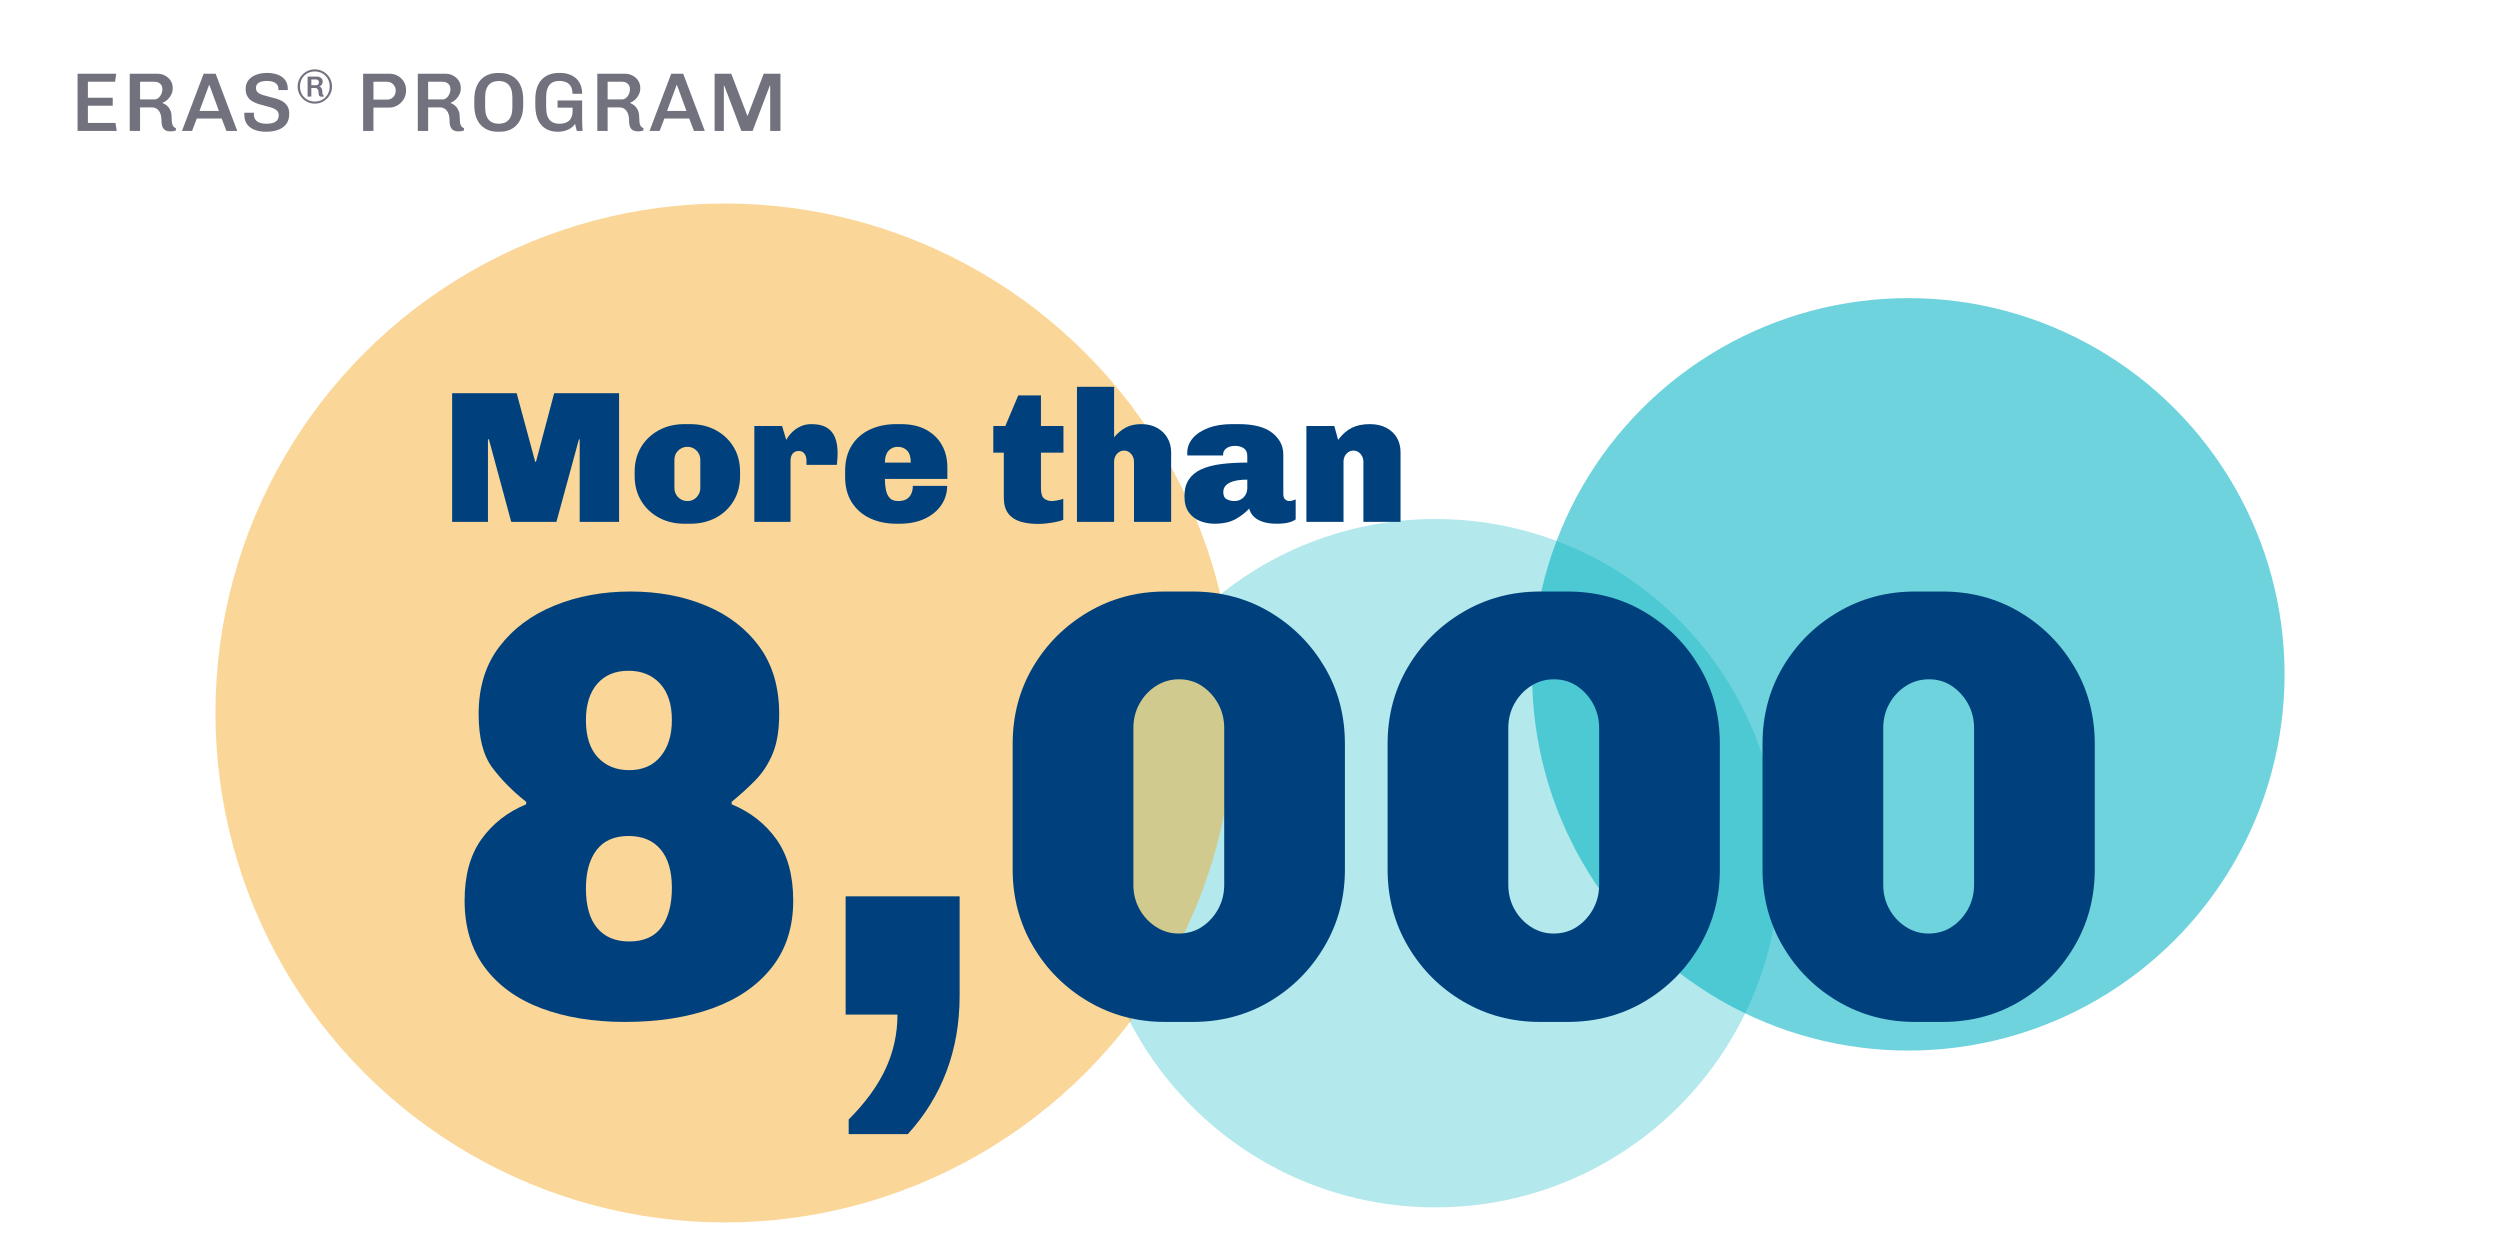
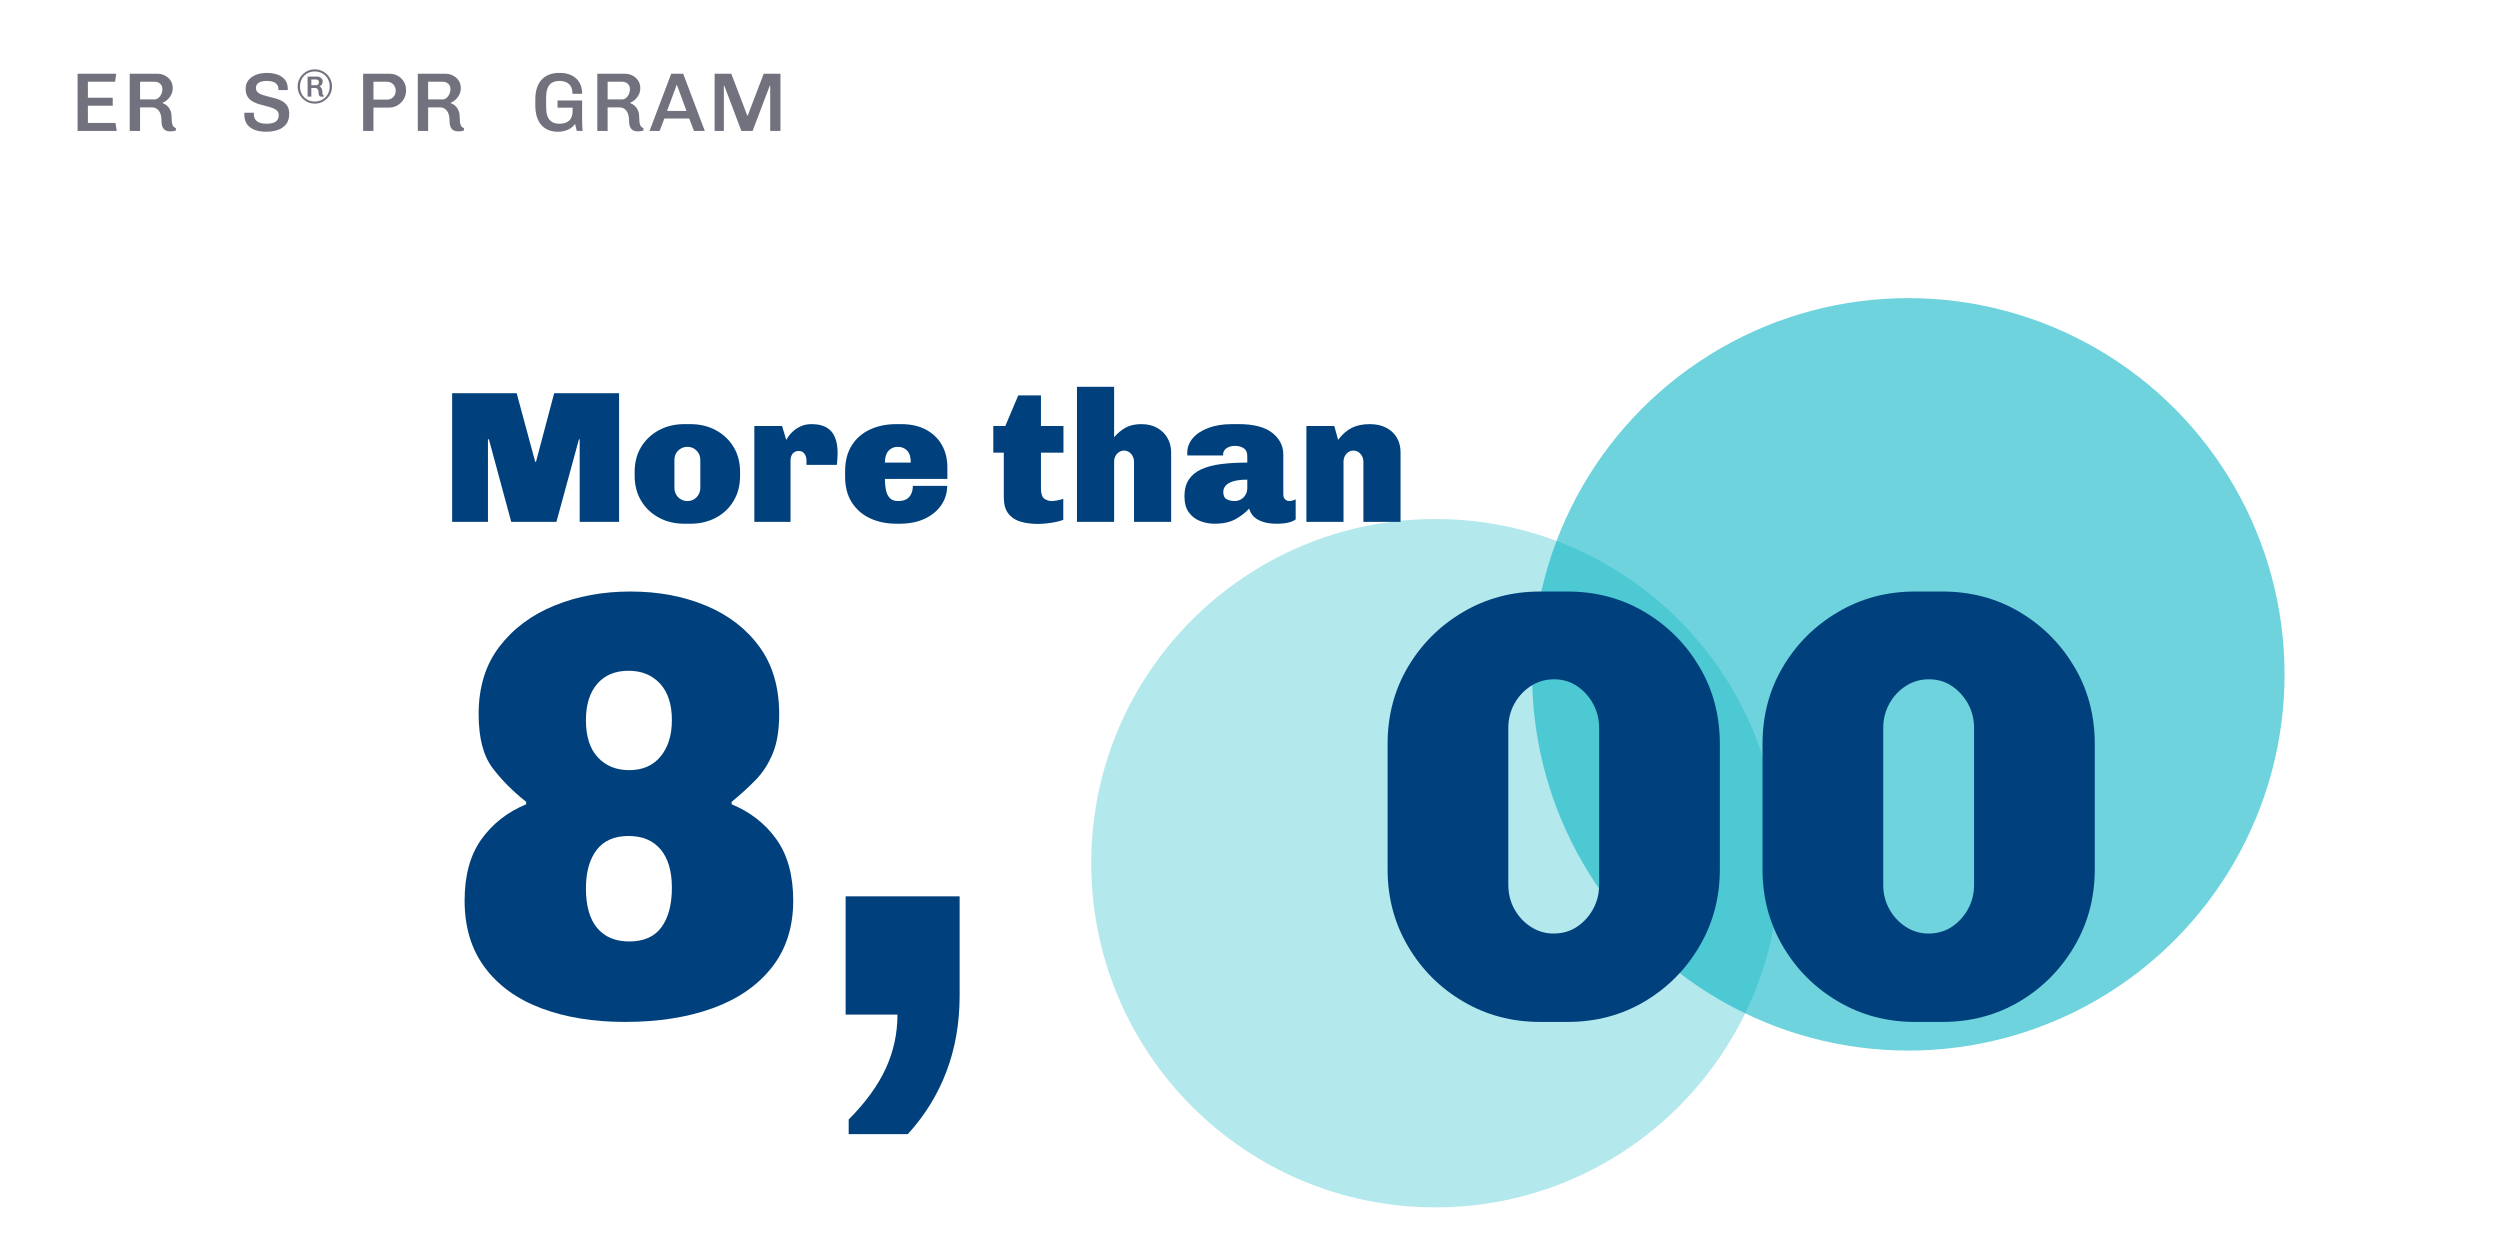
<svg xmlns="http://www.w3.org/2000/svg" id="Layer_1" version="1.1" viewBox="0 0 360 180">
  <defs>
    <style>
      .st0 {
        fill: #f5a81c;
        opacity: .45;
      }

      .st1 {
        fill: #72727e;
      }

      .st2 {
        opacity: .57;
      }

      .st2, .st3 {
        fill: #00b1c1;
      }

      .st3 {
        opacity: .3;
      }

      .st4 {
        fill: #00417d;
      }
    </style>
  </defs>
  <g>
    <path class="st1" d="M11.169,18.852v-8.232h5.568l-.168,1.152h-3.912v2.304h3.576v1.152h-3.576v2.472h3.972l.18,1.152h-5.64Z" />
    <path class="st1" d="M24.525,18.923c-.232,0-.444-.042-.636-.126s-.346-.238-.462-.462c-.116-.224-.174-.544-.174-.96,0-.352-.038-.648-.114-.888-.076-.24-.178-.436-.306-.588-.128-.152-.272-.262-.432-.33-.16-.068-.324-.102-.492-.102h-1.74v3.384h-1.488v-8.232h3.984c.392,0,.754.086,1.086.258.332.172.602.412.81.72s.312.67.312,1.086c0,.328-.066.632-.198.912-.132.28-.308.524-.528.732-.22.208-.462.364-.726.468v.06c.104.032.228.09.372.174s.286.204.426.36c.14.156.258.358.354.606.096.248.144.552.144.912,0,.264.012.486.036.666.024.18.06.328.108.444.048.116.112.208.192.276.08.068.172.122.276.162v.336c-.096.04-.216.072-.36.096s-.292.036-.444.036ZM20.169,14.315h2.064c.216,0,.41-.07.582-.21.172-.14.31-.322.414-.546s.156-.46.156-.708c0-.336-.106-.6-.318-.792s-.486-.288-.822-.288h-2.076v2.544Z" />
-     <path class="st1" d="M26.205,18.852l3.12-8.232h1.728l3.108,8.232h-1.56l-.684-1.788h-3.576l-.684,1.788h-1.452ZM28.725,15.972h2.796l-1.368-3.732h-.048l-1.38,3.732Z" />
    <path class="st1" d="M38.313,18.972c-.576,0-1.1-.082-1.572-.246-.472-.164-.851-.428-1.134-.792-.284-.364-.426-.846-.426-1.446v-.126c0-.043.004-.085.012-.126h1.38c-.008.041-.012.08-.012.12v.12c0,.296.072.544.216.744.144.2.35.35.618.45.268.1.582.15.942.15.384,0,.71-.042.978-.126s.472-.218.613-.402c.139-.184.209-.42.209-.708,0-.272-.086-.49-.258-.654s-.4-.296-.684-.396c-.284-.1-.596-.19-.936-.27-.34-.08-.678-.172-1.014-.276s-.646-.242-.93-.414c-.284-.172-.512-.4-.684-.684s-.258-.646-.258-1.086c0-.52.142-.95.426-1.29.284-.34.658-.594,1.122-.762s.972-.252,1.524-.252c.552,0,1.054.08,1.506.24.451.16.814.41,1.086.75.271.34.408.782.408,1.326v.156h-1.355v-.168c0-.248-.068-.458-.205-.63-.137-.172-.324-.302-.564-.39s-.524-.132-.852-.132c-.312,0-.59.034-.834.102-.244.068-.434.176-.57.324-.136.148-.204.346-.204.594,0,.264.086.474.258.63.172.156.4.28.684.372.284.092.598.178.942.258.344.08.686.17,1.026.27.34.1.652.236.936.408.283.172.512.4.684.684.172.284.258.646.258,1.086,0,.624-.148,1.126-.443,1.506-.297.38-.695.656-1.199.828-.505.172-1.069.258-1.693.258Z" />
    <path class="st1" d="M45.336,14.925c-.346,0-.667-.064-.966-.192-.299-.128-.561-.305-.787-.532-.227-.226-.403-.488-.531-.787-.129-.298-.192-.62-.192-.965,0-.34.063-.66.192-.959.128-.298.305-.56.531-.783.227-.224.488-.4.787-.528s.62-.192.966-.192c.34,0,.659.064.958.192s.562.304.791.528c.229.224.406.485.535.783.128.299.192.618.192.959,0,.345-.064.667-.192.965-.129.299-.307.561-.535.787-.229.227-.492.404-.791.532-.299.128-.618.192-.958.192ZM45.336,14.625c.303,0,.585-.054.846-.161.262-.107.489-.259.683-.455.193-.196.344-.427.451-.692.107-.266.161-.555.161-.868,0-.308-.054-.593-.161-.857-.107-.263-.258-.493-.451-.689s-.421-.348-.683-.455c-.261-.107-.543-.161-.846-.161-.309,0-.593.054-.854.161-.262.107-.489.259-.683.455s-.343.426-.447.689c-.105.264-.158.549-.158.857,0,.312.053.602.158.868.104.266.254.497.447.692.193.196.421.348.683.455.261.107.545.161.854.161ZM46.336,13.932c-.084,0-.161-.014-.23-.042-.07-.028-.126-.083-.168-.165s-.063-.197-.063-.346c0-.168-.021-.303-.062-.406s-.097-.179-.165-.228c-.067-.049-.141-.073-.22-.073h-.595v1.238h-.539v-2.882h1.371c.21,0,.396.065.56.196.164.13.245.306.245.524,0,.164-.047.308-.14.434-.094.126-.205.214-.336.266.074.023.144.068.206.133.063.065.116.152.158.259.042.107.062.235.062.385,0,.079.004.155.011.227s.024.135.052.189c.028.054.077.092.147.116v.125c-.033.014-.077.026-.133.035-.057.009-.109.014-.161.014ZM44.832,12.267h.706c.126,0,.222-.042.287-.126s.098-.187.098-.308c0-.107-.034-.199-.104-.276-.07-.077-.163-.115-.28-.115h-.706v.826Z" />
    <path class="st1" d="M52.291,18.852v-8.232h3.816c.432,0,.828.102,1.188.306.359.204.646.482.857.834s.318.744.318,1.176v.144c0,.432-.112.832-.336,1.2-.225.368-.519.662-.882.882-.364.22-.767.33-1.206.33h-2.269v3.36h-1.488ZM53.779,14.339h1.968c.24,0,.452-.056.637-.168.184-.112.33-.264.438-.456.108-.192.162-.412.162-.66,0-.352-.118-.654-.354-.906-.236-.252-.542-.378-.918-.378h-1.933v2.568Z" />
    <path class="st1" d="M66.008,18.923c-.232,0-.444-.042-.637-.126-.191-.084-.346-.238-.462-.462-.115-.224-.174-.544-.174-.96,0-.352-.038-.648-.114-.888-.075-.24-.178-.436-.306-.588-.128-.152-.271-.262-.432-.33-.16-.068-.324-.102-.492-.102h-1.74v3.384h-1.488v-8.232h3.984c.392,0,.754.086,1.086.258.332.172.602.412.811.72.208.308.312.67.312,1.086,0,.328-.065.632-.198.912-.132.28-.308.524-.527.732-.221.208-.462.364-.727.468v.06c.104.032.229.09.372.174.145.084.286.204.426.36.141.156.259.358.354.606s.144.552.144.912c0,.264.013.486.036.666.024.18.061.328.108.444.048.116.111.208.191.276.08.068.172.122.276.162v.336c-.096.04-.216.072-.36.096-.144.024-.292.036-.443.036ZM61.651,14.315h2.064c.216,0,.409-.07.582-.21.172-.14.31-.322.414-.546.104-.224.155-.46.155-.708,0-.336-.105-.6-.317-.792s-.486-.288-.822-.288h-2.076v2.544Z" />
-     <path class="st1" d="M71.672,18.972c-.465,0-.9-.074-1.309-.222s-.768-.378-1.08-.69c-.312-.312-.554-.712-.726-1.2-.172-.488-.258-1.072-.258-1.752v-.732c0-.68.088-1.264.264-1.752.176-.488.42-.888.732-1.2.312-.312.67-.541,1.073-.69.404-.148.834-.222,1.29-.222h.312c.472,0,.91.074,1.313.222.404.148.763.378,1.074.69.312.312.554.712.727,1.2.172.488.258,1.072.258,1.752v.732c0,.68-.088,1.264-.265,1.752-.176.488-.42.888-.731,1.2-.312.312-.67.542-1.074.69s-.834.222-1.29.222h-.312ZM71.815,17.819c.28,0,.538-.04.774-.12.235-.08.443-.212.624-.396.18-.184.319-.428.42-.732.1-.304.149-.684.149-1.14v-1.368c0-.456-.05-.838-.149-1.146-.101-.308-.24-.554-.42-.738-.181-.184-.389-.316-.624-.396-.236-.08-.49-.12-.763-.12-.271,0-.527.04-.768.12s-.45.212-.63.396-.32.428-.42.732c-.101.304-.15.684-.15,1.14v1.368c0,.456.05.838.15,1.146.1.308.24.554.42.738s.388.316.624.396c.235.08.489.12.762.12Z" />
    <path class="st1" d="M80.323,18.972c-.464,0-.894-.074-1.289-.222-.396-.148-.74-.378-1.032-.69s-.519-.712-.679-1.2c-.16-.488-.239-1.072-.239-1.752v-.744c0-.68.084-1.264.252-1.752.168-.488.405-.888.714-1.2.308-.312.67-.542,1.086-.69s.868-.222,1.355-.222h.181c.424,0,.826.06,1.206.18s.716.302,1.008.546.521.556.69.936c.168.38.252.83.252,1.35h-1.393c0-.472-.086-.842-.258-1.11-.172-.268-.4-.46-.684-.576-.284-.116-.603-.174-.954-.174-.272,0-.524.041-.756.12-.232.08-.435.212-.606.396s-.304.43-.396.738c-.092.308-.138.69-.138,1.146v1.368c0,.456.046.838.138,1.146.093.308.225.554.396.738s.374.316.606.396c.231.08.483.12.756.12.264,0,.512-.03.744-.09.231-.06.436-.162.611-.306.176-.144.314-.338.414-.582.1-.244.15-.55.15-.918v-.42h-2.172v-1.032h3.54v2.82c0,.4.01.726.029.978.021.252.034.446.042.582h-.84l-.252-1.008c-.248.368-.592.648-1.032.84-.439.192-.896.288-1.368.288h-.084Z" />
    <path class="st1" d="M91.855,18.923c-.232,0-.444-.042-.637-.126-.191-.084-.346-.238-.462-.462-.115-.224-.174-.544-.174-.96,0-.352-.038-.648-.114-.888-.075-.24-.178-.436-.306-.588-.128-.152-.271-.262-.432-.33-.16-.068-.324-.102-.492-.102h-1.74v3.384h-1.488v-8.232h3.984c.392,0,.754.086,1.086.258.332.172.602.412.811.72.208.308.312.67.312,1.086,0,.328-.065.632-.198.912-.132.28-.308.524-.527.732-.221.208-.462.364-.727.468v.06c.104.032.229.09.372.174.145.084.286.204.426.36.141.156.259.358.354.606s.144.552.144.912c0,.264.013.486.036.666.024.18.061.328.108.444.048.116.111.208.191.276.08.068.172.122.276.162v.336c-.096.04-.216.072-.36.096-.144.024-.292.036-.443.036ZM87.499,14.315h2.064c.216,0,.409-.07.582-.21.172-.14.31-.322.414-.546.104-.224.155-.46.155-.708,0-.336-.105-.6-.317-.792s-.486-.288-.822-.288h-2.076v2.544Z" />
    <path class="st1" d="M93.535,18.852l3.12-8.232h1.728l3.108,8.232h-1.56l-.685-1.788h-3.576l-.684,1.788h-1.452ZM96.055,15.972h2.797l-1.368-3.732h-.048l-1.381,3.732Z" />
    <path class="st1" d="M102.906,18.852v-8.232h2.4l2.316,6.06h.036l2.315-6.06h2.412v8.232h-1.476v-6.516h-.061l-2.472,6.516h-1.62l-2.46-6.516h-.061v6.516h-1.332Z" />
  </g>
  <g>
    <circle class="st3" cx="206.698" cy="124.301" r="49.561" />
    <circle class="st2" cx="274.799" cy="97.106" r="54.178" />
-     <circle class="st0" cx="104.386" cy="102.667" r="73.363" />
    <g>
      <path class="st4" d="M65.107,75.148v-18.53h9.292l2.674,9.886h.108l2.62-9.886h9.346v18.53h-5.672v-11.885h-.108l-3.241,11.885h-6.51l-3.214-11.885h-.135v11.885h-5.16Z" />
      <path class="st4" d="M98.548,75.418c-1.369,0-2.593-.292-3.673-.878-1.081-.585-1.932-1.395-2.553-2.431-.621-1.035-.932-2.229-.932-3.579v-.567c0-1.369.311-2.566.932-3.593s1.472-1.832,2.553-2.417c1.081-.585,2.305-.878,3.673-.878h.865c1.368,0,2.593.293,3.673.878,1.081.585,1.932,1.391,2.553,2.417.622,1.026.932,2.224.932,3.593v.567c0,1.369-.311,2.571-.932,3.606-.621,1.036-1.472,1.841-2.553,2.417-1.081.577-2.305.864-3.673.864h-.865ZM98.98,72.15c.36,0,.679-.085.959-.256.279-.171.5-.4.662-.689.162-.288.243-.603.243-.945v-4.025c0-.36-.081-.68-.243-.959-.162-.279-.383-.504-.662-.675-.279-.171-.599-.256-.959-.256-.343,0-.658.085-.946.256-.288.171-.513.396-.675.675-.162.279-.243.599-.243.959v4.025c0,.342.081.658.243.945.162.289.387.518.675.689.288.171.603.256.946.256Z" />
      <path class="st4" d="M108.624,75.148v-13.803h3.998l.594,1.999c.054-.108.166-.284.337-.527.171-.243.41-.5.716-.77.306-.27.675-.5,1.107-.688.432-.189.927-.284,1.486-.284.882,0,1.598.158,2.147.473.549.315.954.783,1.215,1.405.261.621.392,1.382.392,2.282,0,.216-.009.478-.027.784s-.045.612-.081.918h-4.376v-.648c0-.252-.045-.482-.135-.689-.09-.207-.216-.369-.378-.486-.162-.117-.369-.175-.621-.175-.18,0-.347.036-.5.108-.153.072-.274.167-.364.284-.09.117-.162.256-.216.418s-.081.342-.081.541v8.86h-5.213Z" />
      <path class="st4" d="M129.099,75.418c-1.423,0-2.692-.261-3.809-.783s-1.995-1.287-2.633-2.296c-.64-1.008-.959-2.233-.959-3.674v-.837c0-1.44.314-2.665.945-3.674.63-1.008,1.503-1.773,2.62-2.296,1.116-.522,2.386-.783,3.809-.783h.675c1.422,0,2.629.27,3.62.81.99.541,1.747,1.274,2.269,2.202.522.928.784,1.995.784,3.201v1.675h-8.995c0,.576.049,1.107.148,1.593.099.486.284.874.554,1.162.27.289.675.432,1.215.432.486,0,.882-.09,1.189-.27.306-.18.536-.437.688-.77s.23-.716.23-1.148h4.943c0,1.009-.279,1.927-.837,2.755-.558.829-1.351,1.486-2.377,1.972-1.026.486-2.251.729-3.674.729h-.405ZM127.424,66.613h3.728c0-.792-.176-1.369-.527-1.729-.351-.36-.797-.54-1.337-.54-.559,0-1.009.193-1.351.581-.342.388-.513.95-.513,1.688Z" />
      <path class="st4" d="M149.492,75.446c-.972,0-1.828-.113-2.566-.338-.739-.225-1.319-.617-1.743-1.175s-.635-1.324-.635-2.296v-6.456h-1.513v-3.836h1.729l1.864-4.403h3.269v4.403h3.241v3.836h-3.241v5.105c0,.793.162,1.301.486,1.526s.675.337,1.053.337c.198,0,.473-.031.824-.094.352-.063.635-.139.851-.229v3.025c-.288.126-.662.234-1.121.324-.459.09-.914.158-1.364.203-.451.045-.829.068-1.135.068Z" />
      <path class="st4" d="M155.083,75.148v-19.449h5.349v7.266c.522-.612,1.084-1.081,1.688-1.404.603-.324,1.346-.486,2.229-.486s1.643.18,2.283.54c.639.36,1.134.847,1.485,1.459.352.612.527,1.296.527,2.053v10.021h-5.348v-8.644c0-.45-.14-.833-.419-1.148-.279-.315-.617-.473-1.013-.473-.252,0-.491.072-.716.216-.226.144-.401.337-.527.581-.126.243-.189.518-.189.824v8.644h-5.349Z" />
      <path class="st4" d="M174.91,75.418c-.738,0-1.441-.131-2.107-.392-.666-.261-1.207-.68-1.621-1.256-.415-.576-.621-1.351-.621-2.323,0-.954.207-1.747.621-2.377.414-.63,1.013-1.125,1.796-1.486.783-.36,1.733-.612,2.85-.756,1.116-.144,2.377-.216,3.781-.216v-.946c0-.522-.171-.896-.513-1.121-.343-.225-.757-.338-1.243-.338-.522,0-.941.117-1.256.351-.315.234-.473.541-.473.918v.108h-5.132c-.018-.036-.027-.09-.027-.162v-.216c0-.774.261-1.472.783-2.093.522-.622,1.27-1.117,2.242-1.486.973-.369,2.125-.554,3.458-.554h.892c2.179,0,3.8.418,4.862,1.256s1.594,1.877,1.594,3.12v5.7c0,.36.09.617.271.77.18.153.368.229.566.229.162,0,.324-.022.486-.067.162-.045.315-.104.459-.176v2.891c-.233.18-.571.329-1.013.446-.441.117-1.013.175-1.715.175-.793,0-1.468-.094-2.026-.284-.559-.189-.995-.445-1.31-.77-.315-.324-.527-.703-.635-1.135-.469.541-1.104,1.04-1.904,1.5-.802.459-1.823.688-3.066.688ZM177.773,72.15c.324,0,.626-.076.905-.229.278-.153.504-.374.675-.662s.257-.622.257-1v-1.188c-.828,0-1.495.077-1.999.229-.504.153-.873.36-1.107.621-.234.261-.351.572-.351.932,0,.522.166.869.499,1.04.333.171.707.256,1.121.256Z" />
      <path class="st4" d="M188.119,75.148v-13.803h4.024l.541,1.999c.594-.792,1.246-1.369,1.958-1.729.711-.36,1.58-.54,2.606-.54.919,0,1.711.175,2.377.527.666.351,1.176.828,1.526,1.432.352.604.527,1.301.527,2.093v10.021h-5.349v-8.644c0-.45-.14-.833-.419-1.148-.279-.315-.617-.473-1.013-.473-.253,0-.491.072-.716.216-.226.144-.401.337-.527.581s-.188.518-.188.824v8.644h-5.349Z" />
      <path class="st4" d="M89.992,147.158c-4.565,0-8.59-.658-12.071-1.976-3.483-1.316-6.189-3.276-8.121-5.882-1.931-2.604-2.897-5.808-2.897-9.612,0-3.629.804-6.569,2.414-8.823,1.609-2.252,3.76-3.936,6.453-5.048v-.352c-1.931-1.521-3.555-3.16-4.872-4.916s-1.976-4.33-1.976-7.726c0-3.862.995-7.096,2.985-9.7,1.989-2.604,4.638-4.579,7.945-5.926,3.306-1.346,6.949-2.019,10.93-2.019,3.979,0,7.594.673,10.842,2.019,3.249,1.347,5.823,3.322,7.726,5.926,1.901,2.604,2.853,5.838,2.853,9.7,0,2.283-.307,4.17-.922,5.663-.614,1.492-1.435,2.765-2.458,3.818-1.024,1.054-2.181,2.107-3.468,3.16v.352c2.691,1.112,4.842,2.796,6.453,5.048,1.609,2.254,2.415,5.194,2.415,8.823,0,3.805-1.025,7.009-3.073,9.612-2.049,2.605-4.888,4.565-8.516,5.882-3.629,1.317-7.844,1.976-12.642,1.976ZM90.606,110.901c1.932,0,3.438-.658,4.521-1.976,1.082-1.316,1.624-3.058,1.624-5.224,0-2.282-.571-4.038-1.712-5.268-1.142-1.229-2.649-1.843-4.521-1.843-1.931,0-3.438.629-4.521,1.887-1.083,1.26-1.624,3-1.624,5.224,0,2.342.571,4.126,1.712,5.355,1.141,1.229,2.647,1.844,4.521,1.844ZM90.606,135.57c2.107,0,3.657-.688,4.653-2.063.995-1.374,1.493-3.262,1.493-5.662,0-2.399-.542-4.243-1.624-5.531-1.084-1.286-2.62-1.931-4.609-1.931-2.049,0-3.585.673-4.609,2.019-1.024,1.348-1.536,3.19-1.536,5.531,0,2.517.541,4.419,1.624,5.706,1.083,1.288,2.619,1.932,4.609,1.932Z" />
      <path class="st4" d="M122.21,163.312v-2.107c2.399-2.4,4.17-4.828,5.311-7.286,1.142-2.458,1.712-5.063,1.712-7.813h-7.462v-17.031h16.416v14.31c0,3.921-.629,7.551-1.887,10.887-1.259,3.336-3.117,6.35-5.575,9.042h-8.516Z" />
-       <path class="st4" d="M167.771,147.158c-4.038,0-7.726-.979-11.062-2.941-3.336-1.96-5.985-4.608-7.945-7.944-1.961-3.336-2.941-7.023-2.941-11.062v-18.085c0-4.096.979-7.798,2.941-11.105,1.96-3.306,4.609-5.939,7.945-7.901,3.336-1.96,7.023-2.941,11.062-2.941h3.951c4.095,0,7.798.981,11.105,2.941,3.307,1.961,5.939,4.595,7.9,7.901,1.961,3.308,2.941,7.01,2.941,11.105v18.085c0,4.038-.98,7.726-2.941,11.062s-4.594,5.984-7.9,7.944c-3.307,1.962-7.01,2.941-11.105,2.941h-3.951ZM169.703,134.429c1.287,0,2.415-.321,3.38-.966.966-.644,1.741-1.492,2.327-2.546.584-1.054.877-2.224.877-3.512v-22.562c0-1.287-.293-2.458-.877-3.512-.586-1.054-1.361-1.901-2.327-2.546-.965-.644-2.063-.966-3.292-.966s-2.341.322-3.336.966c-.996.645-1.786,1.492-2.37,2.546-.586,1.054-.878,2.225-.878,3.512v22.562c0,1.288.292,2.458.878,3.512.584,1.054,1.375,1.902,2.37,2.546.995.645,2.077.966,3.248.966Z" />
      <path class="st4" d="M221.761,147.158c-4.038,0-7.725-.979-11.061-2.941-3.337-1.96-5.985-4.608-7.945-7.944-1.962-3.336-2.941-7.023-2.941-11.062v-18.085c0-4.096.979-7.798,2.941-11.105,1.96-3.306,4.608-5.939,7.945-7.901,3.336-1.96,7.022-2.941,11.061-2.941h3.951c4.096,0,7.798.981,11.105,2.941,3.306,1.961,5.939,4.595,7.9,7.901,1.961,3.308,2.941,7.01,2.941,11.105v18.085c0,4.038-.98,7.726-2.941,11.062s-4.595,5.984-7.9,7.944c-3.308,1.962-7.01,2.941-11.105,2.941h-3.951ZM223.692,134.429c1.287,0,2.414-.321,3.38-.966.966-.644,1.741-1.492,2.326-2.546s.878-2.224.878-3.512v-22.562c0-1.287-.293-2.458-.878-3.512s-1.36-1.901-2.326-2.546c-.966-.644-2.062-.966-3.292-.966-1.229,0-2.342.322-3.336.966-.996.645-1.786,1.492-2.37,2.546-.586,1.054-.878,2.225-.878,3.512v22.562c0,1.288.292,2.458.878,3.512.584,1.054,1.374,1.902,2.37,2.546.994.645,2.077.966,3.248.966Z" />
      <path class="st4" d="M275.75,147.158c-4.038,0-7.725-.979-11.061-2.941-3.337-1.96-5.985-4.608-7.945-7.944-1.962-3.336-2.941-7.023-2.941-11.062v-18.085c0-4.096.979-7.798,2.941-11.105,1.96-3.306,4.608-5.939,7.945-7.901,3.336-1.96,7.022-2.941,11.061-2.941h3.951c4.096,0,7.798.981,11.105,2.941,3.306,1.961,5.939,4.595,7.9,7.901,1.961,3.308,2.941,7.01,2.941,11.105v18.085c0,4.038-.98,7.726-2.941,11.062s-4.595,5.984-7.9,7.944c-3.308,1.962-7.01,2.941-11.105,2.941h-3.951ZM277.682,134.429c1.287,0,2.414-.321,3.38-.966.966-.644,1.741-1.492,2.326-2.546s.878-2.224.878-3.512v-22.562c0-1.287-.293-2.458-.878-3.512s-1.36-1.901-2.326-2.546c-.966-.644-2.062-.966-3.292-.966-1.229,0-2.342.322-3.336.966-.996.645-1.786,1.492-2.37,2.546-.586,1.054-.878,2.225-.878,3.512v22.562c0,1.288.292,2.458.878,3.512.584,1.054,1.374,1.902,2.37,2.546.994.645,2.077.966,3.248.966Z" />
    </g>
  </g>
</svg>